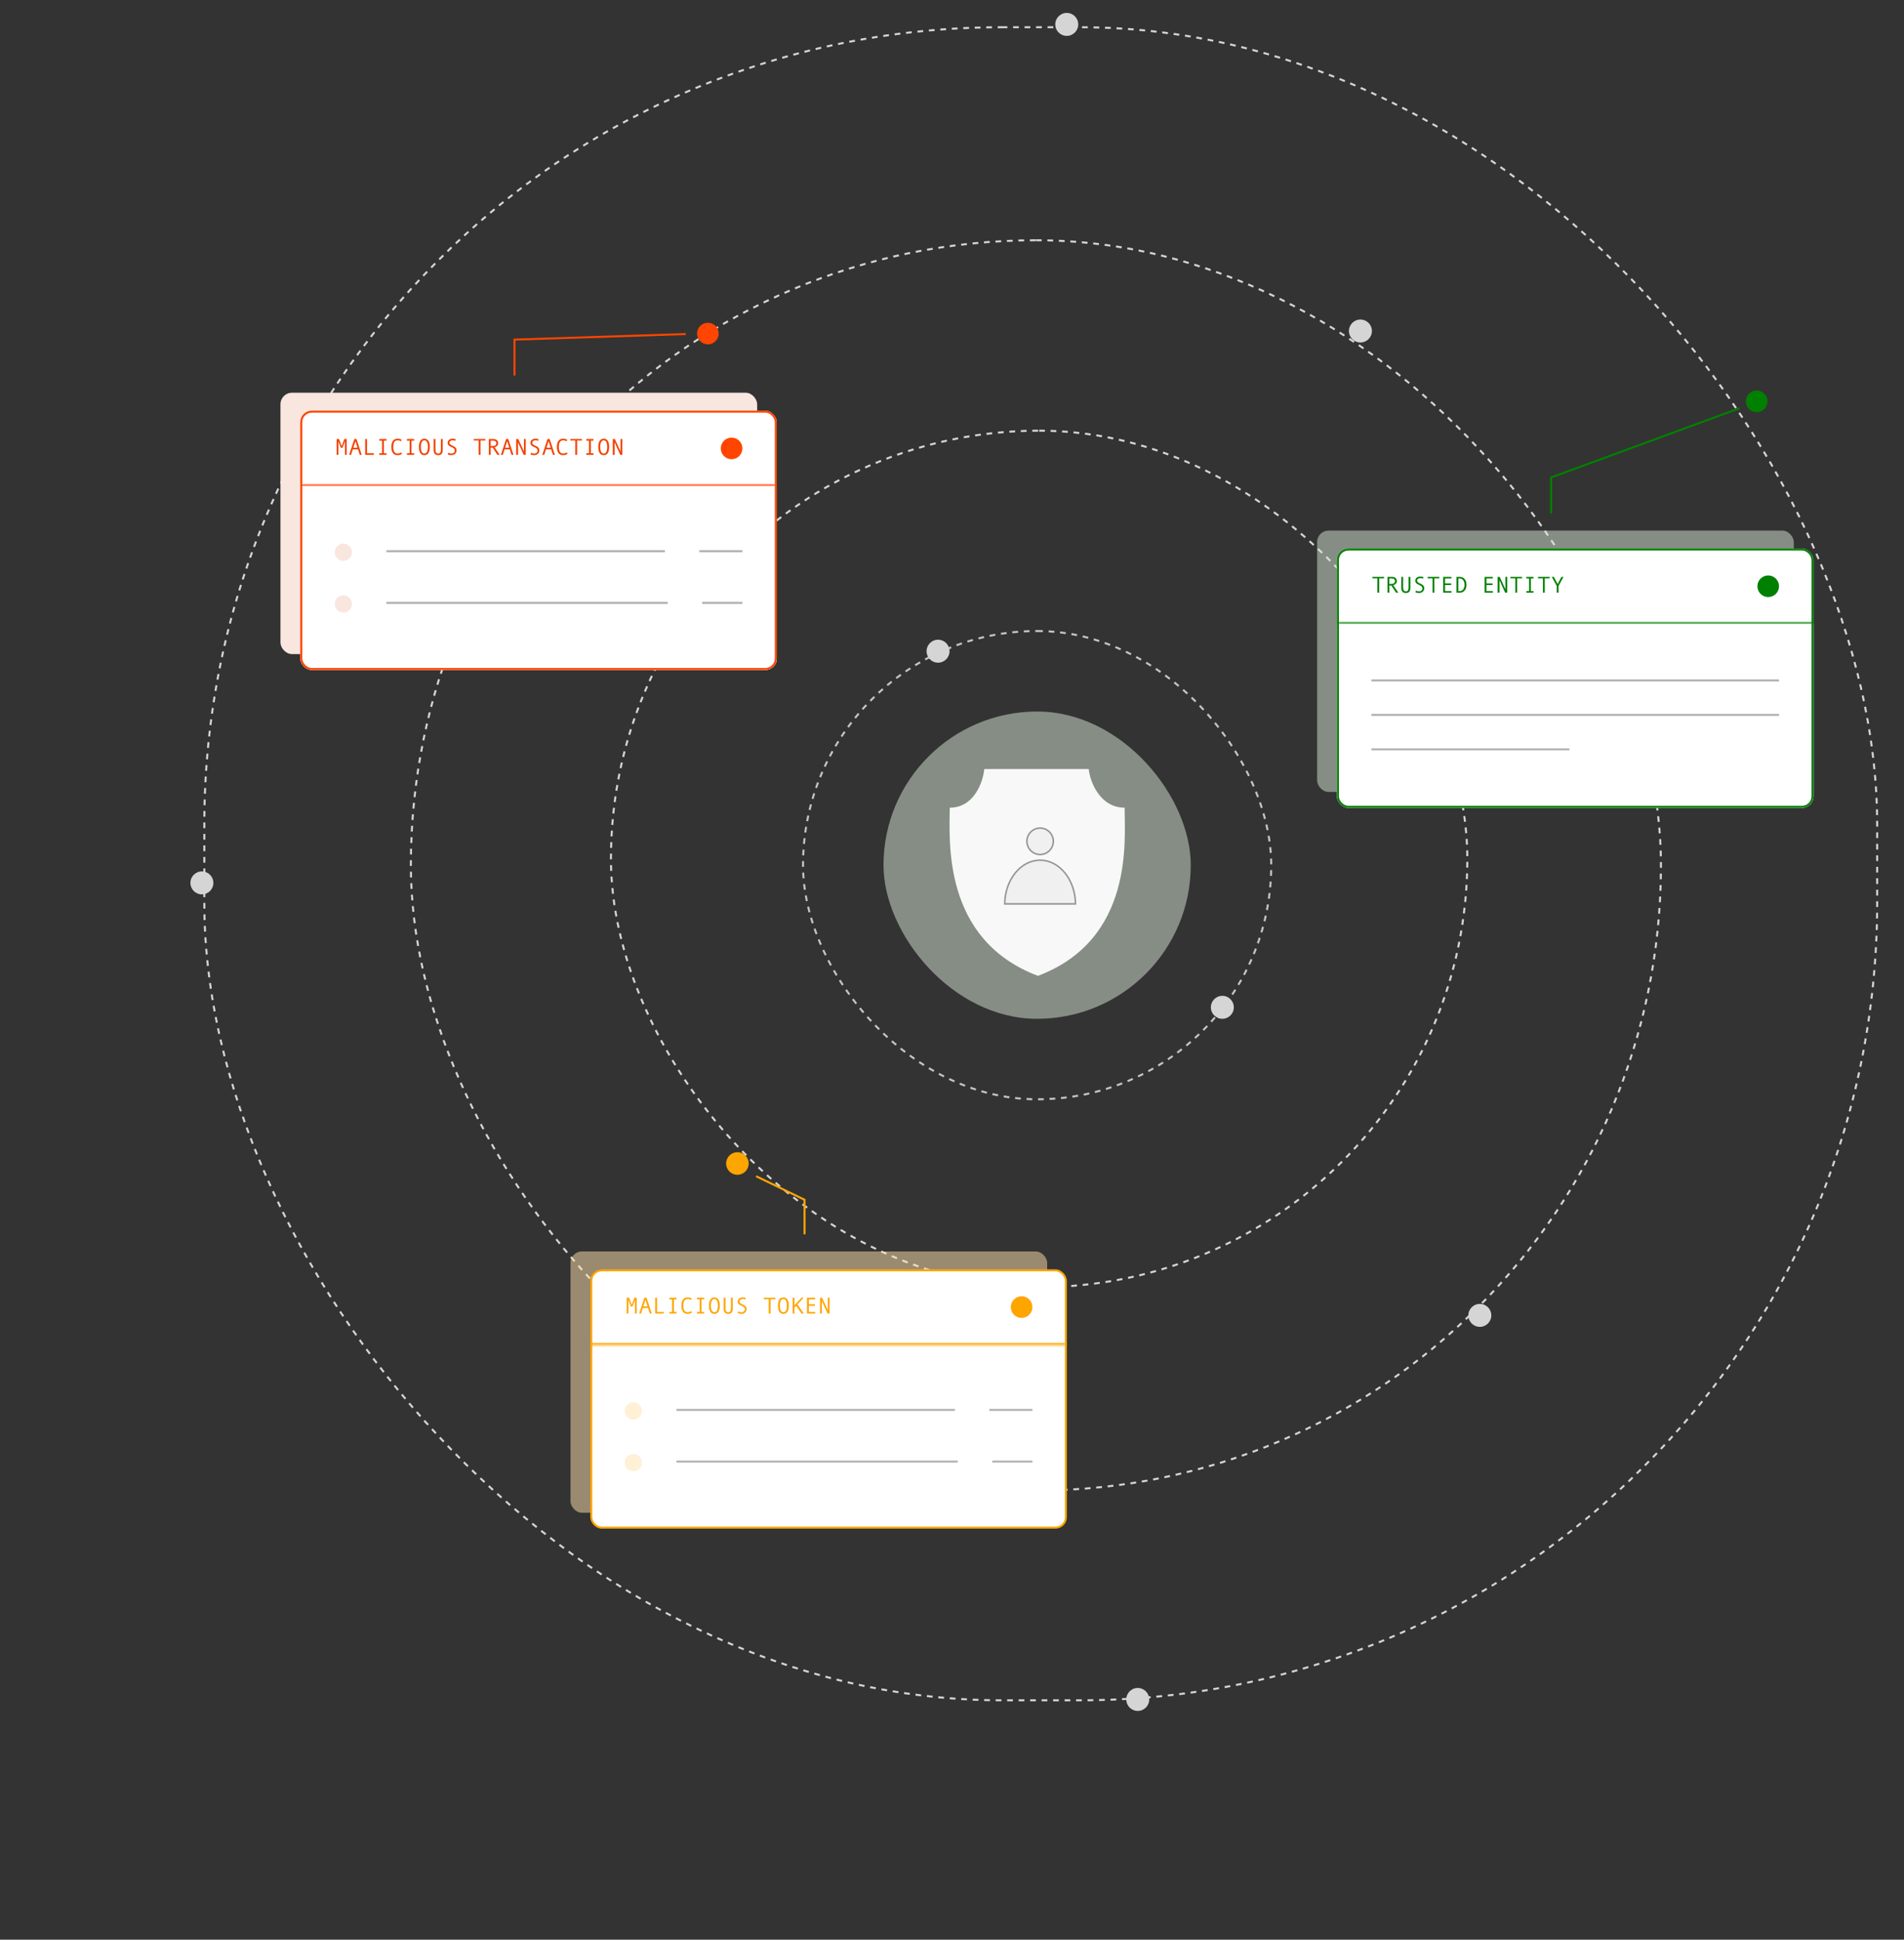
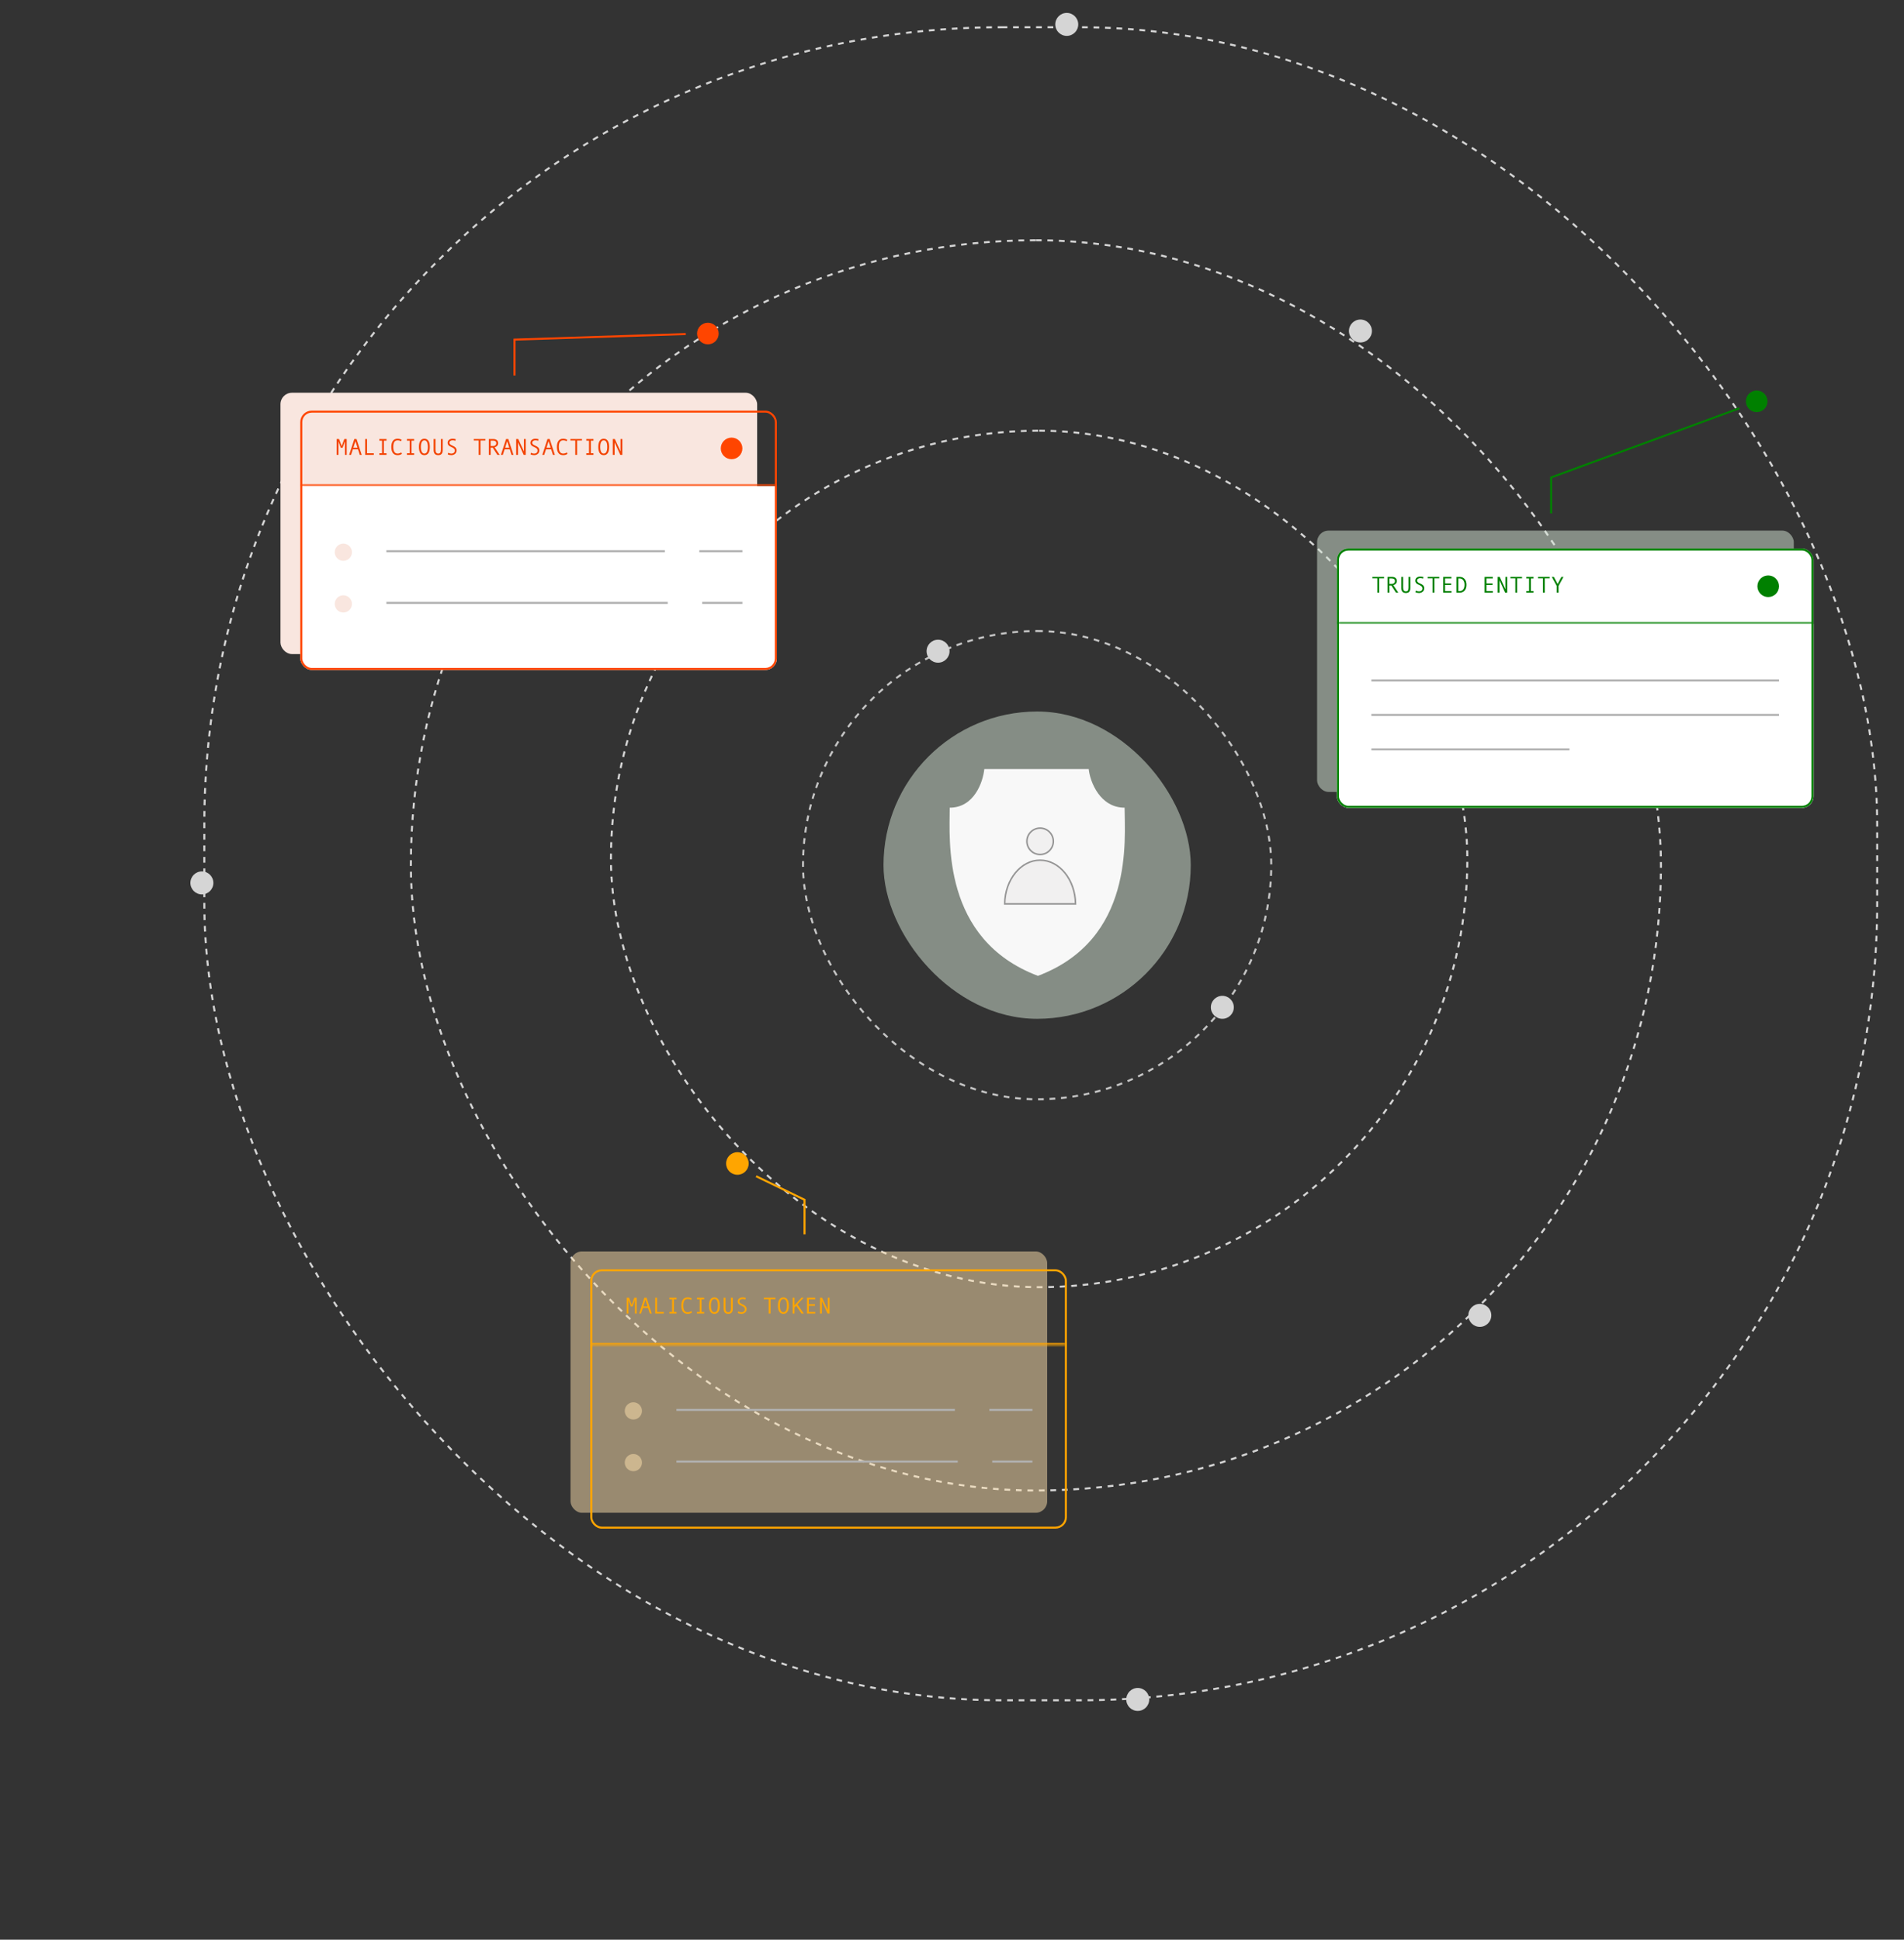
<svg xmlns="http://www.w3.org/2000/svg" width="590" height="601" viewBox="0 0 590 601" fill="none">
  <rect x="0" y="0" width="590" height="601" fill="#333333" stroke="none" />
  <rect opacity="0.9" x="248.837" y="195.52" width="145.084" height="145.084" rx="72.542" stroke="#D5D5D5" stroke-width="0.623" stroke-dasharray="1.78 1.78" />
  <rect x="273.774" y="220.457" width="95.211" height="95.211" rx="47.606" fill="#D8E9D8" fill-opacity="0.5" />
  <rect x="189.311" y="133.442" width="265.377" height="265.377" rx="132.689" stroke="#D5D5D5" stroke-width="0.623" stroke-dasharray="1.78 1.78" />
  <rect x="127.311" y="74.442" width="387.377" height="387.377" rx="193.689" stroke="#D5D5D5" stroke-width="0.623" stroke-dasharray="1.78 1.78" />
  <rect x="63.311" y="8.442" width="518.377" height="518.377" rx="247.06" stroke="#D5D5D5" stroke-width="0.623" stroke-dasharray="1.78 1.78" />
  <rect x="408.137" y="164.398" width="147.711" height="80.974" rx="3.559" fill="#D8E9D8" fill-opacity="0.5" />
  <g clip-path="url(#clip0_1447_6034)">
    <rect x="414.27" y="169.945" width="147.684" height="80.349" rx="3.559" fill="white" />
    <mask id="path-9-inside-1_1447_6034" fill="white">
      <path d="M414.27 169.945H561.953V193.345H414.27V169.945Z" />
    </mask>
    <path d="M561.953 193.345V192.722H414.27V193.345V193.968H561.953V193.345Z" fill="#008000" mask="url(#path-9-inside-1_1447_6034)" />
    <path d="M428.886 179.203H427.374V183.645H426.807V179.203H425.288V178.741H428.886V179.203ZM433.304 183.645H432.591L431.152 181.417H430.519V183.645H429.949V178.741H431.336C431.802 178.741 432.169 178.854 432.438 179.081C432.709 179.306 432.845 179.62 432.845 180.023C432.845 180.322 432.746 180.589 432.549 180.823C432.352 181.055 432.081 181.212 431.736 181.296L433.304 183.645ZM430.519 180.92H431.239C431.54 180.92 431.785 180.839 431.972 180.677C432.16 180.512 432.254 180.306 432.254 180.058C432.254 179.511 431.92 179.238 431.253 179.238H430.519V180.92ZM437.044 182.102C437.044 182.67 436.928 183.084 436.696 183.346C436.467 183.608 436.117 183.739 435.646 183.739C434.699 183.739 434.225 183.198 434.225 182.116V178.741H434.795V182.064C434.795 182.847 435.079 183.239 435.646 183.239C435.931 183.239 436.14 183.146 436.272 182.96C436.406 182.775 436.474 182.474 436.474 182.057V178.741H437.044V182.102ZM440.954 179.283C440.662 179.183 440.385 179.134 440.123 179.134C439.827 179.134 439.584 179.202 439.397 179.339C439.211 179.473 439.119 179.665 439.119 179.916C439.119 180.212 439.363 180.473 439.852 180.698C440.214 180.865 440.452 180.98 440.568 181.045C440.686 181.11 440.806 181.199 440.926 181.313C441.047 181.426 441.143 181.561 441.215 181.716C441.289 181.869 441.326 182.042 441.326 182.234C441.326 182.711 441.165 183.082 440.843 183.346C440.523 183.608 440.145 183.739 439.71 183.739C439.288 183.739 438.918 183.656 438.601 183.489L438.719 182.999C439.092 183.168 439.418 183.252 439.696 183.252C440.02 183.252 440.28 183.169 440.474 183.002C440.671 182.833 440.77 182.601 440.77 182.307C440.77 182.089 440.706 181.905 440.579 181.754C440.451 181.601 440.216 181.446 439.873 181.289C439.521 181.126 439.292 181.016 439.188 180.958C439.086 180.898 438.984 180.816 438.882 180.712C438.78 180.607 438.702 180.49 438.646 180.361C438.59 180.231 438.563 180.089 438.563 179.936C438.563 179.531 438.709 179.215 439 178.988C439.292 178.76 439.662 178.647 440.109 178.647C440.436 178.647 440.76 178.697 441.083 178.796L440.954 179.283ZM445.987 179.203H444.475V183.645H443.908V179.203H442.389V178.741H445.987V179.203ZM449.776 183.645H447.214V178.741H449.755V179.238H447.784V180.757H449.678V181.254H447.784V183.148H449.776V183.645ZM451.326 178.741H452.292C452.934 178.741 453.449 178.96 453.836 179.398C454.223 179.833 454.416 180.432 454.416 181.195C454.416 181.973 454.219 182.577 453.825 183.006C453.434 183.432 452.931 183.645 452.317 183.645H451.326V178.741ZM451.896 183.148H452.299C452.765 183.148 453.133 182.976 453.405 182.63C453.676 182.285 453.811 181.807 453.811 181.195C453.811 180.588 453.675 180.11 453.401 179.763C453.13 179.413 452.763 179.238 452.299 179.238H451.896V183.148ZM462.602 183.645H460.04V178.741H462.581V179.238H460.61V180.757H462.504V181.254H460.61V183.148H462.602V183.645ZM467.04 183.645H466.408L464.649 179.773V183.645H464.079V178.741H464.715L466.481 182.578V178.741H467.04V183.645ZM471.639 179.203H470.127V183.645H469.56V179.203H468.041V178.741H471.639V179.203ZM475.202 183.645H472.974V183.148H473.818V179.238H472.974V178.741H475.202V179.238H474.388V183.148H475.202V183.645ZM480.19 179.203H478.678V183.645H478.111V179.203H476.592V178.741H480.19V179.203ZM484.486 178.741L482.953 181.546V183.645H482.386V181.546L480.854 178.741H481.497L482.668 180.948L483.843 178.741H484.486Z" fill="#008000" />
    <circle cx="547.925" cy="181.645" r="3.35" fill="#008000" />
    <rect width="147.684" height="56.949" transform="translate(414.27 193.345)" fill="white" />
    <line x1="424.948" y1="210.83" x2="551.275" y2="210.83" stroke="#B1B1B1" stroke-width="0.623" />
    <line x1="424.948" y1="221.508" x2="551.275" y2="221.508" stroke="#B1B1B1" stroke-width="0.623" />
    <line x1="424.948" y1="232.186" x2="486.345" y2="232.186" stroke="#B1B1B1" stroke-width="0.623" />
  </g>
  <rect x="414.581" y="170.257" width="147.061" height="79.726" rx="3.248" stroke="#008000" stroke-width="0.623" />
  <rect x="176.783" y="387.744" width="147.711" height="80.974" rx="3.559" fill="#FFE2AE" fill-opacity="0.5" />
-   <rect x="183.226" y="393.603" width="147.061" height="79.726" rx="3.248" fill="white" />
  <rect x="183.226" y="393.603" width="147.061" height="79.726" rx="3.248" stroke="#FFA500" stroke-width="0.623" />
  <mask id="path-18-inside-2_1447_6034" fill="white">
    <path d="M182.915 393.292H330.599V416.691H182.915V393.292Z" />
  </mask>
  <path d="M330.599 416.691V416.068H182.915V416.691V417.314H330.599V416.691Z" fill="#FFA500" mask="url(#path-18-inside-2_1447_6034)" />
  <path d="M197.308 406.991H196.759V402.786L196.019 404.798H195.48L194.74 402.786V406.991H194.191V402.087H194.931L195.751 404.322L196.568 402.087H197.308V406.991ZM201.956 406.991H201.358L200.816 405.274H199.206L198.657 406.991H198.066L199.669 402.087H200.353L201.956 406.991ZM200.652 404.777L200.009 402.747L199.37 404.777H200.652ZM205.703 406.991H203.033V402.087H203.603V406.494H205.703V406.991ZM209.644 406.991H207.416V406.494H208.261V402.584H207.416V402.087H209.644V402.584H208.831V406.494H209.644V406.991ZM214.417 406.686C214.032 406.952 213.586 407.085 213.079 407.085C212.444 407.085 211.96 406.867 211.629 406.432C211.3 405.996 211.136 405.366 211.136 404.541C211.136 403.744 211.295 403.12 211.615 402.671C211.935 402.219 212.423 401.993 213.079 401.993C213.315 401.993 213.549 402.023 213.781 402.084C214.012 402.144 214.199 402.224 214.34 402.323L214.153 402.772C213.826 402.586 213.468 402.494 213.079 402.494C212.627 402.494 212.291 402.658 212.071 402.987C211.85 403.314 211.74 403.832 211.74 404.541C211.74 405.904 212.186 406.585 213.079 406.585C213.456 406.585 213.843 406.469 214.24 406.237L214.417 406.686ZM218.195 406.991H215.967V406.494H216.812V402.584H215.967V402.087H218.195V402.584H217.382V406.494H218.195V406.991ZM221.372 401.993C221.921 401.993 222.339 402.211 222.627 402.647C222.916 403.08 223.061 403.711 223.061 404.541C223.061 405.366 222.918 405.996 222.63 406.432C222.343 406.867 221.924 407.085 221.372 407.085C220.825 407.085 220.407 406.869 220.117 406.435C219.83 406 219.686 405.368 219.686 404.541C219.686 403.714 219.83 403.082 220.117 402.647C220.405 402.211 220.823 401.993 221.372 401.993ZM221.372 406.585C222.095 406.585 222.456 405.904 222.456 404.541C222.456 403.176 222.095 402.494 221.372 402.494C221.02 402.494 220.751 402.671 220.566 403.025C220.383 403.378 220.291 403.883 220.291 404.541C220.291 405.206 220.383 405.713 220.566 406.063C220.749 406.411 221.017 406.585 221.372 406.585ZM227.066 405.448C227.066 406.016 226.95 406.431 226.718 406.693C226.489 406.954 226.139 407.085 225.668 407.085C224.72 407.085 224.247 406.544 224.247 405.462V402.087H224.817V405.41C224.817 406.193 225.1 406.585 225.668 406.585C225.953 406.585 226.162 406.492 226.294 406.307C226.428 406.121 226.495 405.82 226.495 405.403V402.087H227.066V405.448ZM230.976 402.629C230.684 402.53 230.407 402.48 230.145 402.48C229.849 402.48 229.606 402.548 229.419 402.685C229.233 402.819 229.141 403.012 229.141 403.262C229.141 403.558 229.385 403.819 229.874 404.044C230.236 404.211 230.474 404.327 230.59 404.391C230.708 404.456 230.828 404.546 230.948 404.659C231.069 404.773 231.165 404.907 231.237 405.062C231.311 405.215 231.348 405.388 231.348 405.58C231.348 406.058 231.187 406.428 230.865 406.693C230.545 406.954 230.167 407.085 229.732 407.085C229.31 407.085 228.94 407.002 228.623 406.835L228.741 406.345C229.114 406.514 229.44 406.599 229.718 406.599C230.042 406.599 230.302 406.515 230.496 406.348C230.693 406.179 230.792 405.948 230.792 405.653C230.792 405.435 230.728 405.251 230.6 405.101C230.473 404.948 230.238 404.792 229.895 404.635C229.543 404.473 229.314 404.363 229.21 404.305C229.108 404.244 229.006 404.162 228.904 404.058C228.802 403.954 228.724 403.837 228.668 403.707C228.612 403.577 228.584 403.436 228.584 403.283C228.584 402.877 228.73 402.561 229.022 402.334C229.314 402.107 229.684 401.993 230.131 401.993C230.458 401.993 230.782 402.043 231.104 402.143L230.976 402.629ZM240.284 402.549H238.772V406.991H238.206V402.549H236.687V402.087H240.284V402.549ZM242.749 401.993C243.298 401.993 243.716 402.211 244.003 402.647C244.293 403.08 244.438 403.711 244.438 404.541C244.438 405.366 244.294 405.996 244.007 406.432C243.72 406.867 243.3 407.085 242.749 407.085C242.202 407.085 241.784 406.869 241.494 406.435C241.207 406 241.063 405.368 241.063 404.541C241.063 403.714 241.207 403.082 241.494 402.647C241.781 402.211 242.199 401.993 242.749 401.993ZM242.749 406.585C243.472 406.585 243.833 405.904 243.833 404.541C243.833 403.176 243.472 402.494 242.749 402.494C242.396 402.494 242.128 402.671 241.942 403.025C241.759 403.378 241.668 403.883 241.668 404.541C241.668 405.206 241.759 405.713 241.942 406.063C242.125 406.411 242.394 406.585 242.749 406.585ZM249.089 406.991H248.369L246.711 404.586L246.193 405.149V406.991H245.623V402.087H246.193V404.437L248.369 402.087H249.026L247.111 404.159L249.089 406.991ZM252.624 406.991H250.062V402.087H252.603V402.584H250.632V404.103H252.526V404.6H250.632V406.494H252.624V406.991ZM257.062 406.991H256.43L254.671 403.119V406.991H254.101V402.087H254.737L256.503 405.924V402.087H257.062V406.991Z" fill="#FFA500" />
-   <circle cx="316.571" cy="404.991" r="3.35" fill="#FFA500" />
  <circle cx="196.262" cy="437.157" r="2.669" fill="#FFE2AE" fill-opacity="0.5" />
  <line x1="209.61" y1="436.846" x2="295.895" y2="436.846" stroke="#B1B1B1" stroke-width="0.623" />
  <line x1="306.573" y1="436.846" x2="319.921" y2="436.846" stroke="#B1B1B1" stroke-width="0.623" />
  <circle cx="196.262" cy="453.174" r="2.669" fill="#FFE2AE" fill-opacity="0.5" />
  <line x1="209.61" y1="452.863" x2="296.785" y2="452.863" stroke="#B1B1B1" stroke-width="0.623" />
  <line x1="307.463" y1="452.863" x2="319.921" y2="452.863" stroke="#B1B1B1" stroke-width="0.623" />
  <rect x="86.91" y="121.686" width="147.711" height="80.974" rx="3.559" fill="#F9E6DF" />
  <g clip-path="url(#clip1_1447_6034)">
-     <rect x="93.043" y="127.234" width="147.684" height="80.349" rx="3.559" fill="white" />
    <mask id="path-31-inside-3_1447_6034" fill="white">
      <path d="M93.043 127.234H240.726V150.634H93.043V127.234Z" />
    </mask>
    <path d="M240.726 150.634V150.011H93.043V150.634V151.256H240.726V150.634Z" fill="#FF4500" mask="url(#path-31-inside-3_1447_6034)" />
    <path d="M107.436 140.934H106.887V136.728L106.147 138.74H105.608L104.867 136.728V140.934H104.318V136.029H105.059L105.879 138.264L106.696 136.029H107.436V140.934ZM112.083 140.934H111.486L110.943 139.217H109.334L108.785 140.934H108.194L109.796 136.029H110.481L112.083 140.934ZM110.78 138.719L110.137 136.69L109.497 138.719H110.78ZM115.83 140.934H113.161V136.029H113.731V140.437H115.83V140.934ZM119.772 140.934H117.544V140.437H118.389V136.526H117.544V136.029H119.772V136.526H118.959V140.437H119.772V140.934ZM124.544 140.628C124.16 140.894 123.714 141.027 123.206 141.027C122.571 141.027 122.088 140.81 121.757 140.374C121.428 139.938 121.263 139.308 121.263 138.483C121.263 137.686 121.423 137.063 121.743 136.613C122.063 136.161 122.55 135.935 123.206 135.935C123.443 135.935 123.677 135.965 123.908 136.026C124.14 136.086 124.327 136.166 124.468 136.266L124.28 136.714C123.954 136.529 123.596 136.436 123.206 136.436C122.754 136.436 122.418 136.6 122.198 136.929C121.978 137.256 121.868 137.774 121.868 138.483C121.868 139.846 122.314 140.527 123.206 140.527C123.584 140.527 123.971 140.411 124.367 140.179L124.544 140.628ZM128.323 140.934H126.095V140.437H126.939V136.526H126.095V136.029H128.323V136.526H127.509V140.437H128.323V140.934ZM131.5 135.935C132.049 135.935 132.467 136.153 132.754 136.589C133.044 137.022 133.189 137.654 133.189 138.483C133.189 139.308 133.045 139.938 132.758 140.374C132.471 140.81 132.051 141.027 131.5 141.027C130.953 141.027 130.535 140.811 130.245 140.377C129.958 139.942 129.814 139.31 129.814 138.483C129.814 137.656 129.958 137.024 130.245 136.589C130.532 136.153 130.951 135.935 131.5 135.935ZM131.5 140.527C132.223 140.527 132.584 139.846 132.584 138.483C132.584 137.118 132.223 136.436 131.5 136.436C131.147 136.436 130.879 136.613 130.693 136.968C130.51 137.32 130.419 137.825 130.419 138.483C130.419 139.148 130.51 139.656 130.693 140.006C130.876 140.353 131.145 140.527 131.5 140.527ZM137.193 139.39C137.193 139.958 137.077 140.373 136.846 140.635C136.616 140.897 136.266 141.027 135.796 141.027C134.848 141.027 134.374 140.486 134.374 139.404V136.029H134.944V139.352C134.944 140.135 135.228 140.527 135.796 140.527C136.081 140.527 136.289 140.434 136.422 140.249C136.556 140.064 136.623 139.762 136.623 139.345V136.029H137.193V139.39ZM141.104 136.571C140.812 136.472 140.535 136.422 140.273 136.422C139.976 136.422 139.734 136.49 139.546 136.627C139.361 136.761 139.268 136.954 139.268 137.204C139.268 137.501 139.513 137.761 140.002 137.986C140.363 138.153 140.602 138.269 140.718 138.334C140.836 138.399 140.955 138.488 141.076 138.601C141.196 138.715 141.292 138.849 141.364 139.005C141.438 139.157 141.475 139.33 141.475 139.522C141.475 140 141.314 140.371 140.992 140.635C140.673 140.897 140.295 141.027 139.859 141.027C139.437 141.027 139.068 140.944 138.75 140.777L138.869 140.287C139.242 140.456 139.567 140.541 139.845 140.541C140.17 140.541 140.429 140.457 140.624 140.291C140.821 140.121 140.919 139.89 140.919 139.595C140.919 139.378 140.856 139.193 140.728 139.043C140.601 138.89 140.366 138.735 140.023 138.577C139.67 138.415 139.442 138.305 139.338 138.247C139.236 138.187 139.134 138.104 139.032 138C138.93 137.896 138.851 137.779 138.796 137.649C138.74 137.519 138.712 137.378 138.712 137.225C138.712 136.819 138.858 136.503 139.15 136.276C139.442 136.049 139.812 135.935 140.259 135.935C140.586 135.935 140.91 135.985 141.232 136.085L141.104 136.571ZM150.412 136.491H148.9V140.934H148.333V136.491H146.814V136.029H150.412V136.491ZM154.83 140.934H154.117L152.678 138.706H152.046V140.934H151.476V136.029H152.862C153.328 136.029 153.696 136.143 153.964 136.37C154.235 136.595 154.371 136.909 154.371 137.312C154.371 137.611 154.273 137.877 154.076 138.111C153.879 138.343 153.607 138.501 153.262 138.584L154.83 140.934ZM152.046 138.209H152.765C153.066 138.209 153.311 138.127 153.499 137.965C153.686 137.801 153.78 137.594 153.78 137.347C153.78 136.8 153.446 136.526 152.779 136.526H152.046V138.209ZM159.112 140.934H158.514L157.972 139.217H156.363L155.813 140.934H155.223L156.825 136.029H157.51L159.112 140.934ZM157.809 138.719L157.166 136.69L156.526 138.719H157.809ZM162.915 140.934H162.282L160.523 137.062V140.934H159.953V136.029H160.589L162.355 139.867V136.029H162.915V140.934ZM166.756 136.571C166.464 136.472 166.187 136.422 165.925 136.422C165.628 136.422 165.386 136.49 165.198 136.627C165.013 136.761 164.92 136.954 164.92 137.204C164.92 137.501 165.165 137.761 165.654 137.986C166.015 138.153 166.254 138.269 166.37 138.334C166.488 138.399 166.607 138.488 166.728 138.601C166.848 138.715 166.944 138.849 167.016 139.005C167.09 139.157 167.127 139.33 167.127 139.522C167.127 140 166.966 140.371 166.644 140.635C166.325 140.897 165.947 141.027 165.511 141.027C165.089 141.027 164.72 140.944 164.402 140.777L164.521 140.287C164.894 140.456 165.219 140.541 165.497 140.541C165.822 140.541 166.081 140.457 166.276 140.291C166.473 140.121 166.571 139.89 166.571 139.595C166.571 139.378 166.508 139.193 166.38 139.043C166.253 138.89 166.018 138.735 165.675 138.577C165.322 138.415 165.094 138.305 164.99 138.247C164.888 138.187 164.786 138.104 164.684 138C164.582 137.896 164.503 137.779 164.448 137.649C164.392 137.519 164.364 137.378 164.364 137.225C164.364 136.819 164.51 136.503 164.802 136.276C165.094 136.049 165.464 135.935 165.911 135.935C166.238 135.935 166.562 135.985 166.884 136.085L166.756 136.571ZM171.938 140.934H171.34L170.798 139.217H169.189L168.639 140.934H168.049L169.651 136.029H170.336L171.938 140.934ZM170.635 138.719L169.992 136.69L169.352 138.719H170.635ZM175.848 140.628C175.464 140.894 175.018 141.027 174.51 141.027C173.875 141.027 173.392 140.81 173.061 140.374C172.732 139.938 172.567 139.308 172.567 138.483C172.567 137.686 172.727 137.063 173.047 136.613C173.367 136.161 173.854 135.935 174.51 135.935C174.747 135.935 174.981 135.965 175.212 136.026C175.444 136.086 175.631 136.166 175.772 136.266L175.584 136.714C175.258 136.529 174.9 136.436 174.51 136.436C174.058 136.436 173.722 136.6 173.502 136.929C173.282 137.256 173.172 137.774 173.172 138.483C173.172 139.846 173.618 140.527 174.51 140.527C174.888 140.527 175.275 140.411 175.671 140.179L175.848 140.628ZM180.339 136.491H178.827V140.934H178.261V136.491H176.742V136.029H180.339V136.491ZM183.902 140.934H181.674V140.437H182.519V136.526H181.674V136.029H183.902V136.526H183.089V140.437H183.902V140.934ZM187.079 135.935C187.628 135.935 188.046 136.153 188.334 136.589C188.623 137.022 188.768 137.654 188.768 138.483C188.768 139.308 188.625 139.938 188.337 140.374C188.05 140.81 187.631 141.027 187.079 141.027C186.532 141.027 186.114 140.811 185.824 140.377C185.537 139.942 185.393 139.31 185.393 138.483C185.393 137.656 185.537 137.024 185.824 136.589C186.112 136.153 186.53 135.935 187.079 135.935ZM187.079 140.527C187.802 140.527 188.164 139.846 188.164 138.483C188.164 137.118 187.802 136.436 187.079 136.436C186.727 136.436 186.458 136.613 186.273 136.968C186.09 137.32 185.998 137.825 185.998 138.483C185.998 139.148 186.09 139.656 186.273 140.006C186.456 140.353 186.724 140.527 187.079 140.527ZM192.842 140.934H192.209L190.451 137.062V140.934H189.881V136.029H190.517L192.282 139.867V136.029H192.842V140.934Z" fill="#F34200" />
    <circle cx="226.698" cy="138.934" r="3.35" fill="#FF4500" />
    <rect width="147.684" height="56.949" transform="translate(93.043 150.634)" fill="white" />
    <circle cx="106.39" cy="171.1" r="2.669" fill="#F9E6DF" />
    <line x1="119.737" y1="170.788" x2="206.023" y2="170.788" stroke="#B1B1B1" stroke-width="0.623" />
    <line x1="216.701" y1="170.788" x2="230.048" y2="170.788" stroke="#B1B1B1" stroke-width="0.623" />
    <circle cx="106.39" cy="187.116" r="2.669" fill="#F9E6DF" />
    <line x1="119.737" y1="186.805" x2="206.913" y2="186.805" stroke="#B1B1B1" stroke-width="0.623" />
    <line x1="217.591" y1="186.805" x2="230.048" y2="186.805" stroke="#B1B1B1" stroke-width="0.623" />
  </g>
  <rect x="93.354" y="127.545" width="147.061" height="79.726" rx="3.248" stroke="#FF4500" stroke-width="0.623" />
  <circle cx="544.35" cy="124.35" r="3.35" fill="#008000" />
  <circle cx="3.5" cy="3.5" r="3.5" transform="matrix(-1 0 0 1 232 357)" fill="#FFA500" />
  <circle cx="219.35" cy="103.35" r="3.35" fill="#FF4500" />
  <path d="M539 126.5L480.658 147.936V159.059" stroke="#008000" stroke-width="0.623" />
  <path d="M234.303 364.447L249.303 371.733V382.447" stroke="#FFA500" stroke-width="0.623" />
  <path d="M212.5 103.5L159.431 105.224V116.347" stroke="#FF4500" stroke-width="0.623" />
  <circle cx="421.559" cy="102.559" r="3.559" fill="#D5D5D5" />
  <circle cx="330.559" cy="7.559" r="3.559" fill="#D5D5D5" />
  <circle cx="458.559" cy="407.559" r="3.559" fill="#D5D5D5" />
  <circle cx="352.559" cy="526.559" r="3.559" fill="#D5D5D5" />
  <circle cx="378.773" cy="312.109" r="3.559" fill="#D5D5D5" />
  <circle cx="290.68" cy="201.77" r="3.559" fill="#D5D5D5" />
  <circle cx="62.559" cy="273.559" r="3.559" fill="#D5D5D5" />
  <path d="M305.012 238.277H321.188H337.363C337.768 242.268 340.881 250.251 348.484 250.251C348.484 260.007 351.554 291.051 321.63 302.36C291.705 291.051 294.296 260.007 294.296 250.251C301.899 250.251 304.608 242.268 305.012 238.277Z" fill="#F8F8F8" />
  <path d="M322.303 266.516C316.349 266.516 311.431 272.509 311.33 280.062H333.277C333.176 272.509 328.258 266.516 322.303 266.516Z" fill="#F1F0F0" stroke="#959595" stroke-width="0.474" />
  <circle cx="4.333" cy="4.333" r="4.096" transform="matrix(-1 0 0 1 326.637 256.336)" fill="#F1F0F0" stroke="#959595" stroke-width="0.474" />
  <defs>
    <clipPath id="clip0_1447_6034">
      <rect x="414.27" y="169.945" width="147.684" height="80.349" rx="3.559" fill="white" />
    </clipPath>
    <clipPath id="clip1_1447_6034">
      <rect x="93.043" y="127.234" width="147.684" height="80.349" rx="3.559" fill="white" />
    </clipPath>
  </defs>
</svg>